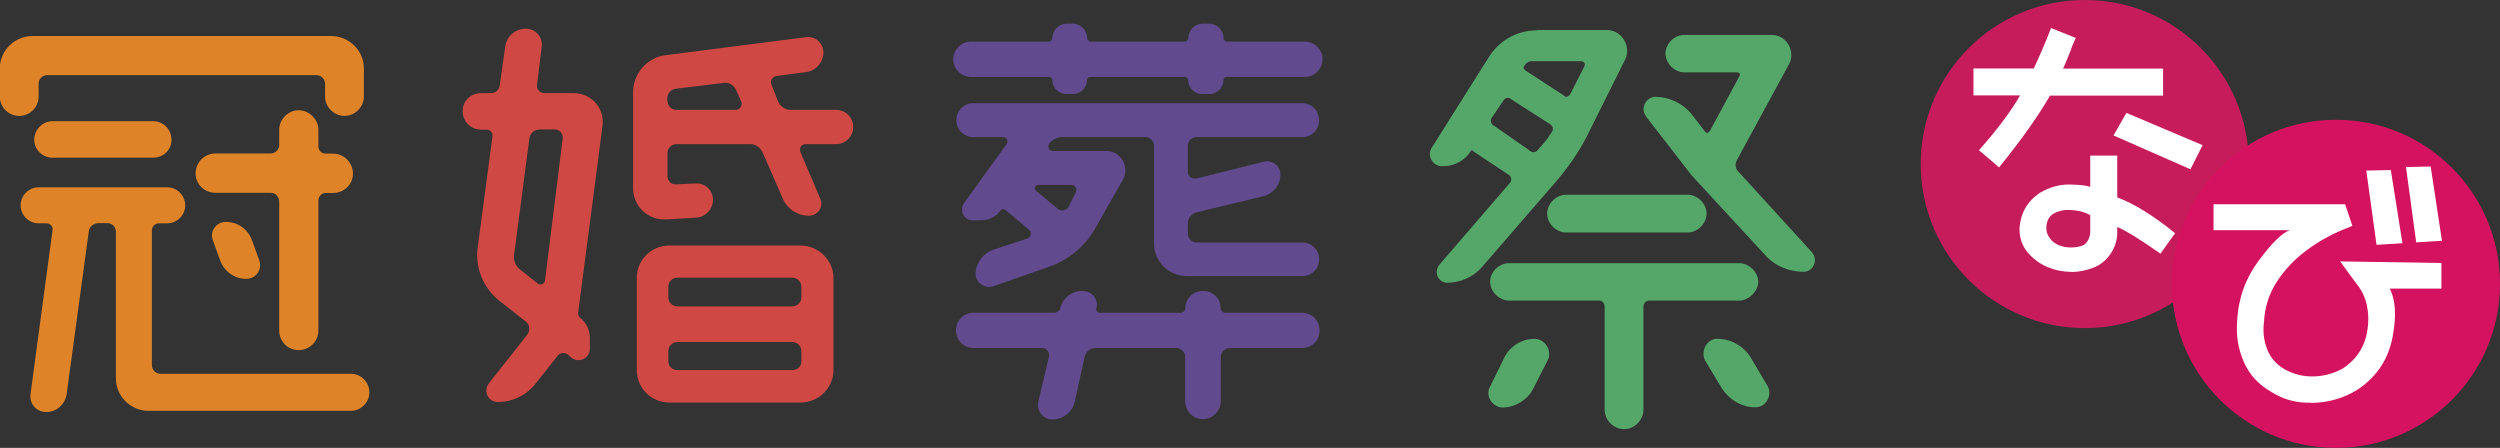
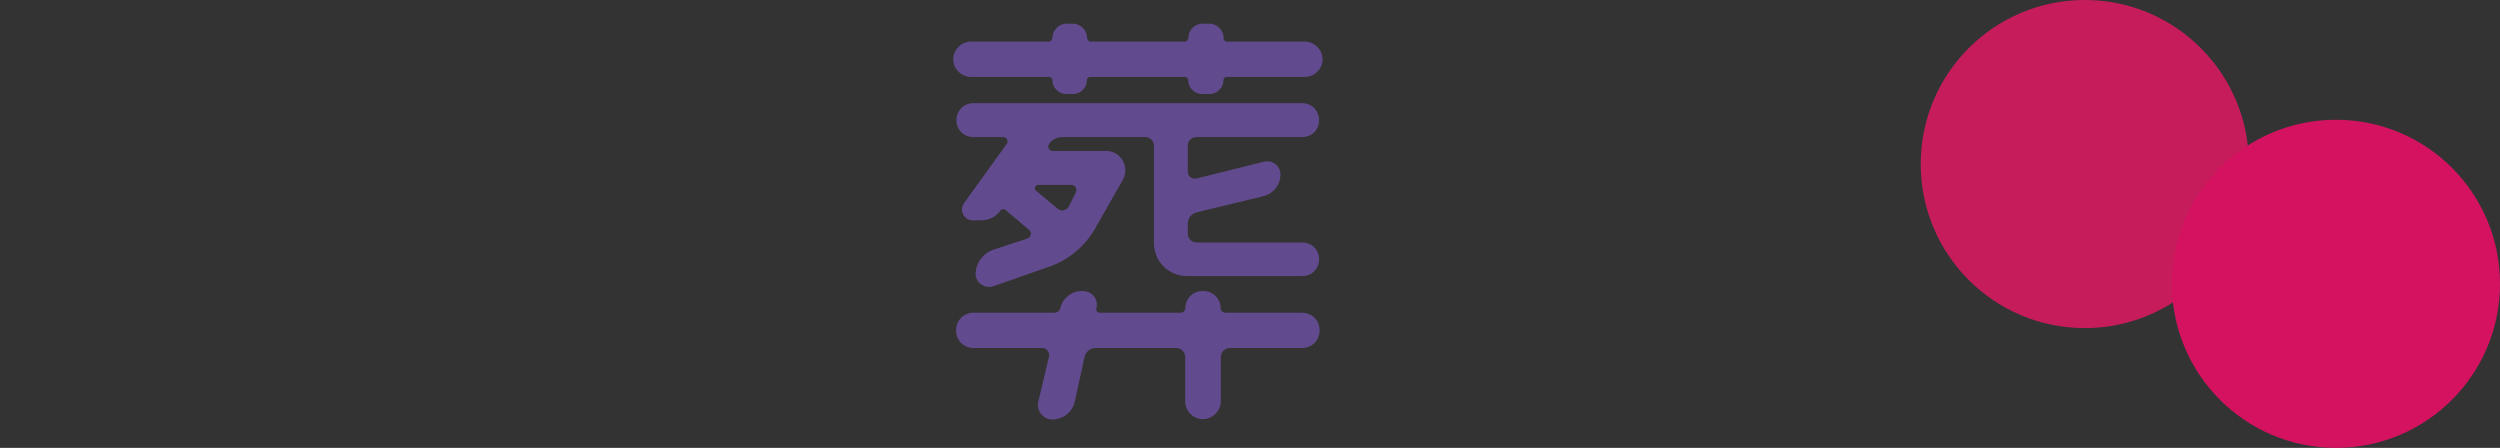
<svg xmlns="http://www.w3.org/2000/svg" id="_レイヤー_2" data-name="レイヤー 2" viewBox="0 0 141.73 25.39">
  <rect x="0" y="0" width="141.73" height="25.39" fill="#333333" stroke="none" />
  <g id="_レイヤー_1-2" data-name="レイヤー 1">
    <g>
      <circle cx="118.19" cy="9.3" r="9.3" style="fill: #c71c5c;" />
      <circle cx="132.43" cy="16.09" r="9.3" style="fill: #d51260;" />
-       <path d="M122.63,5.42h-6.41c-.68,1.18-1.64,2.53-2.89,4.07-.36-.32-.74-.64-1.14-.97,1.04-1.18,1.82-2.21,2.33-3.11h-2.64v-1.53h3.42c.22-.46.45-.99.7-1.59.04-.11.14-.35.28-.7l1.4.56c-.16.34-.25.57-.28.69-.22.54-.36.89-.44,1.05h5.67v1.53M117.41,15.41c-.46,0-.9-.09-1.33-.27-.43-.18-.8-.45-1.12-.82-.31-.37-.47-.81-.47-1.33.04-.88.43-1.57,1.16-2.06.54-.32,1.11-.48,1.69-.47.59.01.98.06,1.16.14v-1.78h1.53v2.37c.97.36,2.06,1.04,3.28,2.03-.26.36-.54.75-.83,1.16-1.14-.8-1.96-1.31-2.45-1.51v.19c.02.47-.1.9-.35,1.29-.26.39-.59.67-1.01.83-.42.16-.84.24-1.26.24ZM117.31,11.9c-.33-.01-.63.06-.91.22-.27.19-.4.47-.39.86.01.19.08.37.22.55.13.18.31.3.51.38.21.08.43.12.66.12.21,0,.4-.03.58-.08.18-.05.31-.16.4-.34.09-.17.13-.35.12-.52v-.89c-.3-.18-.7-.28-1.19-.3ZM124.19,9.6l-4.37-1.92.73-1.28,4.32,1.83-.69,1.37Z" style="fill: #fff;" />
-       <path d="M131,22.83c-.81.02-1.56-.18-2.23-.61-.73-.41-1.25-.98-1.57-1.72-.32-.74-.44-1.51-.37-2.3.06-1.27.47-2.41,1.21-3.41.74-1,1.33-1.58,1.77-1.74h-4.32v-1.47h7.46l.41,1.22c-.25.11-.43.19-.53.22-.76.31-1.47.72-2.13,1.22-.66.5-1.21,1.09-1.64,1.76-.43.68-.67,1.43-.71,2.26-.07.54-.01,1.05.18,1.54.19.48.52.86.98,1.13.52.29,1.08.43,1.68.41.6-.02,1.15-.18,1.66-.47.78-.53,1.24-1.26,1.37-2.19.07-.47.06-.93-.04-1.38-.1-.45-.29-.86-.59-1.22-.17-.22-.47-.64-.92-1.26,1,.02,2.91.05,5.74.09v1.45h-2.93c.32.62.38,1.48.19,2.58-.21,1.33-.87,2.38-2,3.14-.82.51-1.71.76-2.67.76M134.73,13.88l-.58-4.21,1.39-.03.66,4.15-1.47.09ZM136.98,13.75l-.58-4.28,1.4-.03.64,4.21-1.47.09Z" style="fill: #fff;" />
-       <path d="M2.68,4.26c-.26,0-.49.2-.49.49v.72c0,.61-.49,1.1-1.1,1.1s-1.1-.49-1.1-1.1v-1.59c0-1.02.84-1.84,1.87-1.84h16.9c1.02,0,1.87.82,1.87,1.84v1.59c0,.61-.51,1.1-1.1,1.1s-1.1-.49-1.1-1.1v-.72c0-.28-.23-.49-.49-.49H2.68M8.61,20.7c0,.28.23.49.49.49h10.79c.59,0,1.05.49,1.05,1.05s-.46,1.05-1.05,1.05h-11.48c-1,0-1.84-.82-1.84-1.84v-8.31c0-.26-.2-.49-.49-.49h-.49c-.28,0-.54.2-.56.49l-1.25,9.2c-.08.56-.56,1.02-1.15,1.02s-.97-.49-.9-1.02l1.25-9.3c.03-.2-.13-.38-.36-.38h-.43c-.56,0-1.02-.46-1.02-1.02s.46-1.02,1.02-1.02h7.29c.56,0,1.02.46,1.02,1.02s-.46,1.02-1.02,1.02h-.46c-.23,0-.41.18-.41.41v7.64ZM2.99,8.94c-.59,0-1.05-.46-1.05-1.02s.46-1.05,1.05-1.05h5.68c.59,0,1.05.46,1.05,1.05s-.46,1.02-1.05,1.02H2.99ZM18.05,18.75c0,.61-.51,1.1-1.12,1.1s-1.1-.49-1.1-1.1v-7.31c0-.28-.2-.51-.49-.51h-3.12c-.64,0-1.13-.49-1.13-1.1s.49-1.13,1.13-1.13h3.12c.28,0,.49-.23.49-.48v-.87c0-.59.51-1.1,1.1-1.1s1.12.51,1.12,1.1v.95c0,.23.18.41.41.41h.43c.61,0,1.12.51,1.12,1.13s-.51,1.1-1.12,1.1h-.43c-.23,0-.41.2-.41.43v7.39ZM13.96,15.81c-.66,0-1.25-.41-1.48-1.05l-.41-1.13c-.2-.51.18-1.05.74-1.05.66,0,1.25.41,1.48,1.05l.41,1.13c.18.51-.18,1.05-.74,1.05Z" style="fill: #de8328;" />
-       <path d="M30.45,4.77c-.05.28.15.51.41.51h1.66c1,0,1.76.84,1.64,1.84l-1.38,10.58c-.03.13.03.23.1.31.36.28.56.69.56,1.15v.61c0,.54-.61.84-1.05.51l-.2-.18c-.18-.15-.46-.1-.59.08l-1.23,1.56c-.51.66-1.3,1.05-2.15,1.05-.54,0-.84-.61-.51-1.05l2.2-2.79c.15-.23.13-.54-.1-.72l-1.53-1.2c-.89-.72-1.35-1.87-1.2-2.99l.84-6.31c.03-.2-.13-.38-.31-.38h-.33c-.59,0-1.05-.46-1.05-1.05s.46-1.02,1.05-1.02h.56c.26,0,.46-.2.49-.43l.31-2.2c.08-.59.56-1.02,1.18-1.02.54,0,.97.48.89,1.02l-.26,2.12M30.55,7.35c-.28,0-.51.23-.54.51l-.87,6.62c-.03.31.1.61.33.79l1,.79c.15.15.41.05.43-.18l1-8.03c.03-.28-.18-.51-.43-.51h-.92ZM44.12,5.77c.13.28.41.46.72.46h2.56c.54,0,.97.43.97.97s-.43.97-.97.97h-1.74c-.23,0-.38.23-.28.46l1.12,2.63c.21.46-.13.97-.64.97-.64,0-1.23-.38-1.48-.97l-1.15-2.63c-.13-.28-.41-.46-.69-.46h-4.19c-.28,0-.51.23-.51.49v1.33c0,.28.23.49.51.46l1.1-.05c.51-.03.97.38.97.92s-.43,1-.97,1.02l-1.69.1c-1.02.05-1.87-.74-1.87-1.76v-5.45c0-1.05.79-1.97,1.84-2.1l7.95-1.02c.54-.08,1,.33,1,.87s-.43,1.05-.97,1.1l-1.69.23c-.26.03-.38.31-.28.51l.38.95ZM37.94,22.82c-1.02,0-1.84-.82-1.84-1.84v-5.22c0-1.02.82-1.84,1.84-1.84h7.44c1.02,0,1.87.82,1.87,1.84v5.22c0,1.02-.84,1.84-1.87,1.84h-7.44ZM37.84,5.72c0,.28.23.51.51.51h3.37c.23,0,.38-.26.31-.46l-.31-.69c-.13-.26-.41-.43-.69-.38l-2.71.33c-.28.03-.49.26-.49.54v.15ZM45.43,16.25c0-.28-.23-.51-.51-.51h-6.52c-.28,0-.51.23-.51.51v.61c0,.28.23.51.51.51h6.52c.28,0,.51-.23.51-.51v-.61ZM37.89,20.49c0,.28.23.49.51.49h6.52c.28,0,.51-.2.51-.49v-.59c0-.28-.23-.51-.51-.51h-6.52c-.28,0-.51.23-.51.51v.59Z" style="fill: #d04843;" />
      <path d="M69.36,2.16c0,.1.1.2.2.2h4.42c.54,0,1,.46,1,1s-.46,1-1,1h-4.42c-.13,0-.2.08-.2.2,0,.41-.36.77-.77.77h-.46c-.41,0-.77-.36-.77-.77,0-.13-.08-.2-.2-.2h-5.34c-.13,0-.2.08-.2.2,0,.41-.36.77-.79.77h-.38c-.43,0-.79-.36-.79-.77,0-.13-.08-.2-.2-.2h-4.42c-.54,0-1-.46-1-1s.46-1,1-1h4.42c.1,0,.2-.1.2-.2,0-.46.38-.82.82-.82h.33c.44,0,.82.36.82.82,0,.1.1.2.2.2h5.34c.1,0,.2-.1.2-.2,0-.46.36-.82.82-.82h.36c.43,0,.82.36.82.82M68.23,16.5c.54,0,.97.43.97.97,0,.13.13.26.26.26h4.35c.56,0,1,.43,1,1s-.43,1-1,1h-4.09c-.28,0-.51.23-.51.51v2.5c0,.56-.46,1.02-1.02,1.02s-1-.46-1-1.02v-2.5c0-.28-.23-.51-.51-.51h-4.58c-.28,0-.54.2-.61.49l-.56,2.56c-.15.59-.66,1-1.28,1-.51,0-.9-.49-.79-1l.61-2.56c.05-.26-.13-.49-.38-.49h-3.89c-.56,0-1-.43-1-1s.43-1,1-1h4.58c.15,0,.31-.13.33-.26.13-.56.64-.97,1.2-.97h.08c.51,0,.9.46.77.97-.05.13.05.26.2.26h4.58c.13,0,.26-.13.26-.26,0-.54.43-.97.97-.97h.08ZM56.75,11.9c-.26.38-.69.59-1.12.59h-.49c-.49,0-.77-.56-.49-.97l2.43-3.37c.1-.15,0-.38-.2-.38h-1.71c-.54,0-.95-.43-.95-.95,0-.54.41-.97.95-.97h18.66c.54,0,.95.43.95.97s-.41.95-.95.95h-5.98c-.28,0-.51.2-.51.49v1.48c0,.26.23.43.49.38l3.81-.95c.49-.13.95.23.95.72,0,.59-.38,1.07-.95,1.23l-3.81.92c-.28.08-.49.33-.49.61v.61c0,.26.23.49.51.49h5.98c.54,0,.95.41.95.95s-.41.95-.95.95h-6.54c-1.05,0-1.87-.84-1.87-1.87v-5.52c0-.28-.23-.49-.49-.49h-4.68c-.31,0-.59.13-.77.38-.13.18,0,.41.2.41h3.04c.82,0,1.33.89.95,1.61l-1.56,2.74c-.59,1.05-1.53,1.84-2.66,2.22l-3.14,1.1c-.49.15-1-.2-1-.69,0-.61.41-1.18,1-1.38l1.94-.64c.2-.08.26-.33.1-.48l-1.36-1.15c-.08-.05-.2-.05-.26.03ZM59.97,11.83c.18.18.49.1.61-.1l.41-.82c.1-.18-.03-.43-.26-.43h-1.87c-.18,0-.26.23-.13.33l1.23,1.02Z" style="fill: #624a8e;" />
-       <path d="M87.14,1.7h3.96c.84,0,1.38.92,1.05,1.64l-1.99,3.99c-.48,1.02-1.12,1.99-1.84,2.84l-4.32,4.99c-.49.56-1.25.87-1.94.87-.54,0-.79-.61-.46-1.02l4.01-4.65c.1-.13.08-.31-.05-.43l-2.05-1.36c-.05-.1-.1-.05-.15.03-.33.51-.92.82-1.53.82h-.1c-.51,0-.82-.59-.59-1l3.32-5.27c.61-.9,1.58-1.43,2.68-1.43M84.46,21.95l.79-1.61c.31-.69,1-1.13,1.74-1.13.61,0,1,.66.77,1.18l-.82,1.61c-.31.66-1.05,1.1-1.74,1.1-.61,0-1-.66-.74-1.15ZM98.62,17.04h-5.09c-.23,0-.36.13-.36.36v5.83c0,.59-.51,1.1-1.1,1.1s-1.1-.51-1.1-1.1v-5.83c0-.23-.13-.36-.33-.36h-5.09c-.56,0-1.07-.51-1.07-1.07s.51-1.05,1.07-1.05h13.06c.54,0,1.07.51,1.07,1.05s-.54,1.07-1.07,1.07ZM84.69,7.12l2.02,1.41c.15.15.36.13.49-.05l.33-.38c.18-.2.33-.44.46-.64.1-.15.03-.33-.13-.43l-2.2-1.41c-.13-.13-.33-.08-.43.08l-.64.95c-.13.15-.08.36.1.49ZM89.67,3.47h-2.84c-.18,0-.31.1-.41.26-.08.08-.05.2.08.28l2.17,1.41c.1.13.28.05.36-.1l.79-1.56c.08-.15-.03-.28-.15-.28ZM95.68,13.18h-6.9c-.56,0-1.07-.51-1.07-1.07s.51-1.07,1.07-1.07h6.9c.56,0,1.07.51,1.07,1.07s-.51,1.07-1.07,1.07ZM93.3,6.56c-.31-.41,0-1.07.56-1.07.74,0,1.51.36,1.99.92l.79,1.02c.08.15.2.13.31-.03l1.64-3.04c.1-.15.03-.26-.13-.26h-2.99c-.54,0-1.05-.51-1.05-1.07s.51-1.05,1.05-1.05h4.98c.84,0,1.33.92,1,1.61l-2.99,5.5c-.1.2-.08.46.05.59l4.22,4.63c.36.43.08,1.1-.49,1.1-.77,0-1.64-.33-2.17-.95l-4.17-4.52-2.61-3.37ZM97.37,19.21c.77,0,1.48.41,1.89,1.07l.95,1.61c.28.51-.08,1.2-.69,1.2-.79,0-1.48-.43-1.89-1.05l-.97-1.61c-.26-.54.1-1.23.72-1.23Z" style="fill: #54a769;" />
    </g>
  </g>
</svg>